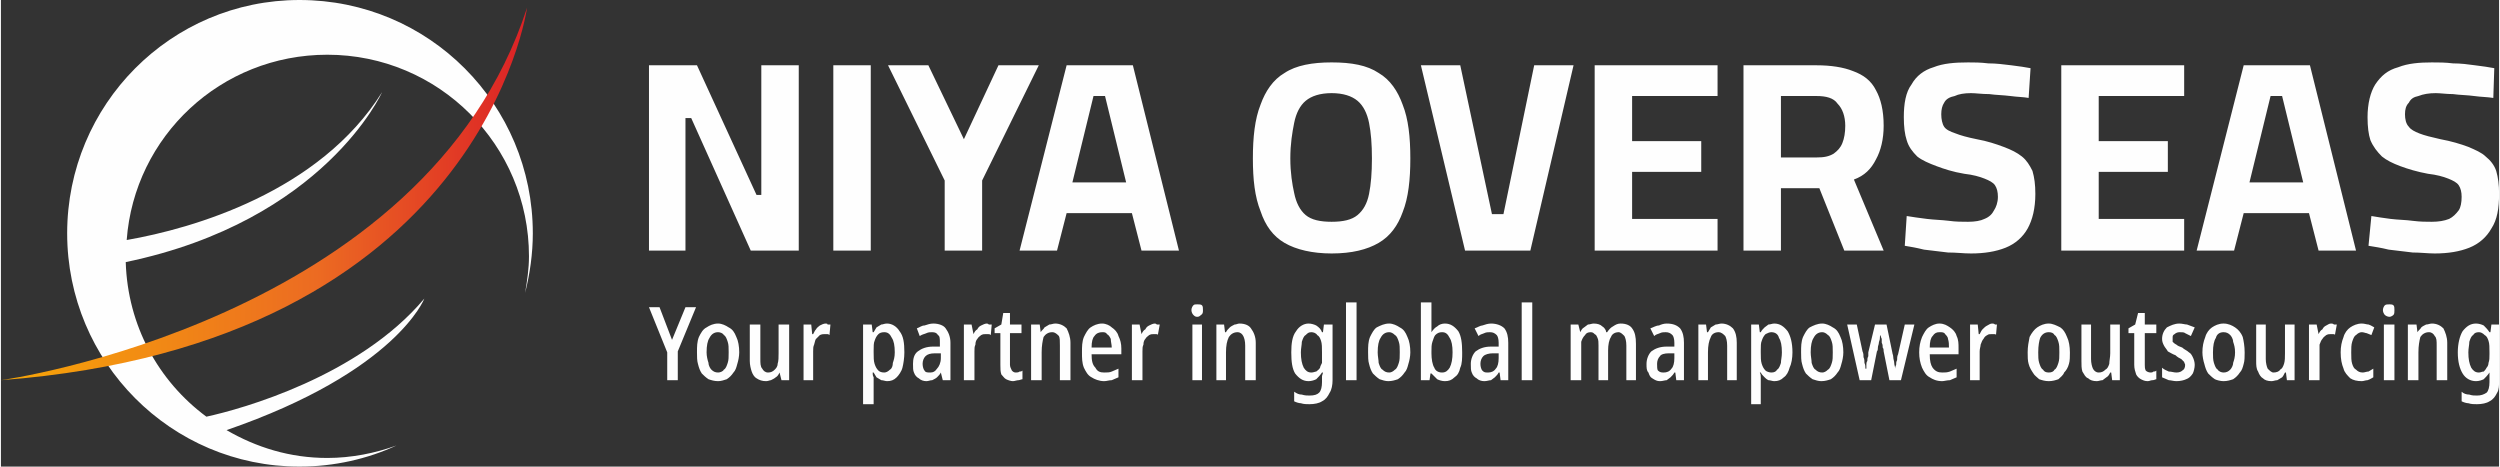
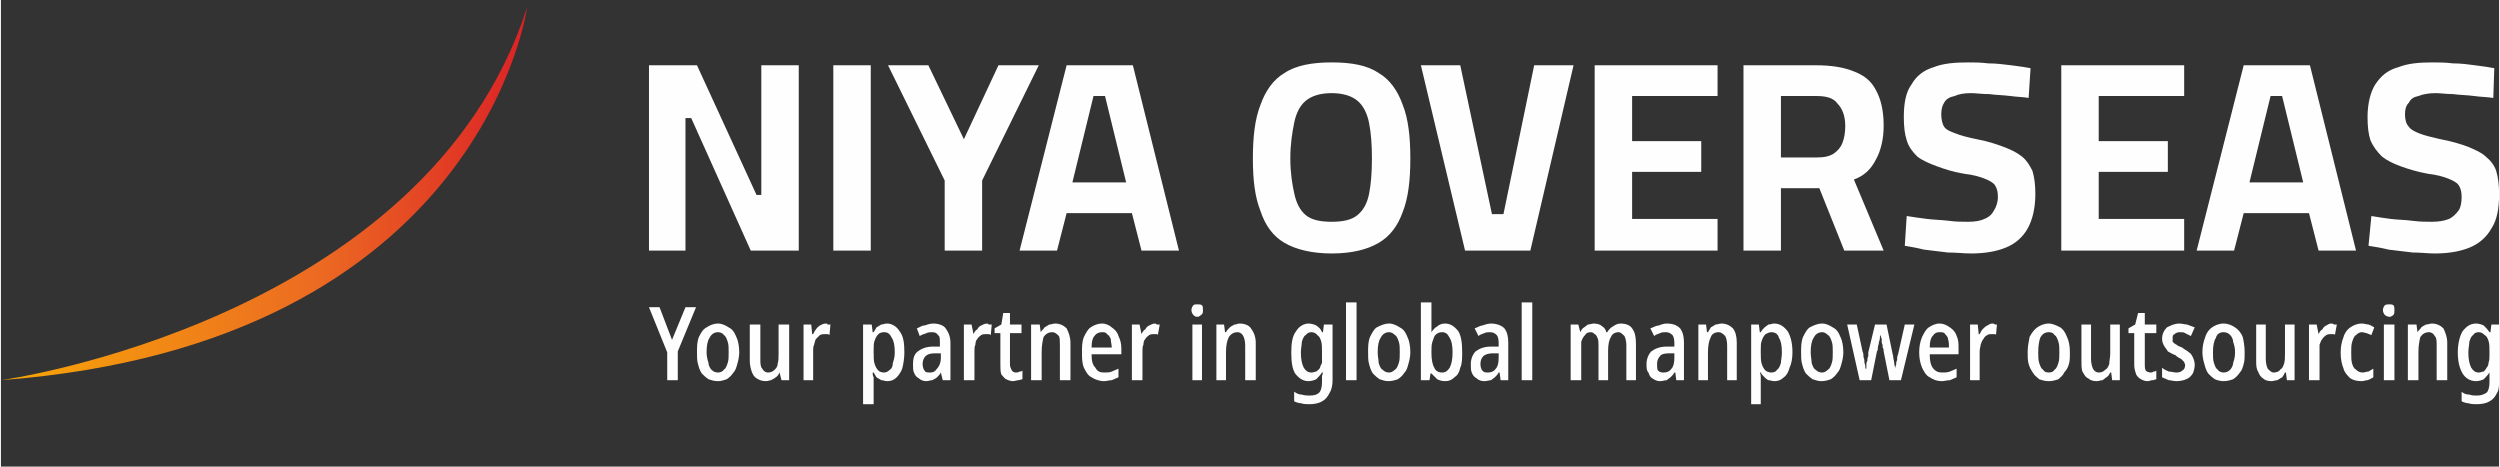
<svg xmlns="http://www.w3.org/2000/svg" xml:space="preserve" width="2.695in" height="0.503in" version="1.1" style="shape-rendering:geometricPrecision; text-rendering:geometricPrecision; image-rendering:optimizeQuality; fill-rule:evenodd; clip-rule:evenodd" viewBox="0 0 2602 486">
  <rect x="0" y="0" width="2602" height="486" fill="#333333" stroke="none" />
  <defs>
    <style type="text/css">
   
    .fil0 {fill:#FEFEFE;fill-rule:nonzero}
    .fil1 {fill:url(#id0)}
   
  </style>
    <linearGradient id="id0" gradientUnits="userSpaceOnUse" x1="-0" y1="202.19" x2="547.813" y2="202.19">
      <stop offset="0" style="stop-opacity:1; stop-color:#F7A707" />
      <stop offset="0.6" style="stop-opacity:1; stop-color:#EC6B22" />
      <stop offset="1" style="stop-opacity:1; stop-color:#DC2126" />
    </linearGradient>
  </defs>
  <g id="Layer_x0020_1">
-     <path class="fil0" d="M554 243c0,-134 -108,-243 -243,-243 -134,0 -242,109 -242,243 0,134 108,243 242,243 36,0 71,-8 101,-22 -22,8 -47,13 -72,13 -39,0 -74,-11 -105,-29 177,-61 206,-137 206,-137 -68,81 -190,115 -227,123 -50,-37 -82,-95 -84,-161 207,-43 267,-177 267,-177 -65,104 -197,142 -266,154 8,-108 98,-193 209,-193 116,0 210,94 210,210 0,13 -2,26 -4,38 5,-20 8,-41 8,-62z" />
-     <path class="fil1" d="M0 396c0,0 442,-61 548,-388 0,0 -47,350 -548,388z" />
+     <path class="fil1" d="M0 396c0,0 442,-61 548,-388 0,0 -47,350 -548,388" />
    <path class="fil0" d="M675 261l0 -193 50 0 62 135 5 0 0 -135 39 0 0 193 -50 0 -62 -138 -6 0 0 138 -38 0zm192 0l0 -193 39 0 0 193 -39 0zm116 0l0 -73 -59 -120 42 0 37 77 36 -77 42 0 -59 120 0 73 -39 0zm78 0l49 -193 69 0 48 193 -39 0 -10 -39 -68 0 -10 39 -39 0zm55 -71l56 0 -22 -90 -12 0 -22 90zm270 74c-20,0 -37,-4 -49,-11 -12,-7 -20,-18 -25,-33 -6,-15 -8,-33 -8,-55 0,-22 2,-41 8,-56 5,-14 13,-26 25,-33 12,-8 29,-11 49,-11 21,0 37,3 49,11 12,7 20,19 25,33 6,15 8,34 8,56 0,22 -2,41 -8,56 -5,14 -13,25 -25,32 -12,7 -28,11 -49,11zm0 -33c12,0 21,-2 27,-7 6,-5 10,-12 12,-22 2,-10 3,-22 3,-37 0,-15 -1,-27 -3,-37 -2,-10 -6,-18 -12,-23 -6,-5 -15,-8 -27,-8 -12,0 -21,3 -27,8 -6,5 -10,13 -12,23 -2,10 -4,22 -4,37 0,15 2,27 4,36 2,10 6,18 12,23 6,5 15,7 27,7zm139 30l-46 -193 41 0 33 155 12 0 32 -155 41 0 -45 193 -68 0zm135 0l0 -193 128 0 0 32 -89 0 0 47 72 0 0 32 -72 0 0 49 89 0 0 33 -128 0zm155 0l0 -193 76 0c15,0 28,2 38,6 11,4 19,10 24,20 5,9 8,21 8,37 0,14 -3,26 -8,35 -5,10 -12,17 -23,21l31 74 -41 0 -26 -65 -40 0 0 65 -39 0zm39 -97l37 0c8,0 13,-1 18,-4 4,-3 7,-6 9,-11 2,-5 3,-11 3,-18 0,-10 -3,-18 -8,-23 -4,-6 -12,-8 -22,-8l-37 0 0 64zm198 100c-8,0 -15,-1 -24,-1 -8,-1 -17,-2 -25,-3 -8,-2 -14,-3 -20,-4l2 -31c6,1 13,2 21,3 8,1 15,1 23,2 7,1 14,1 20,1 7,0 13,-1 17,-3 5,-2 8,-5 10,-9 2,-3 4,-8 4,-14 0,-5 -1,-9 -3,-12 -2,-3 -6,-5 -11,-7 -5,-2 -12,-4 -21,-5 -12,-2 -21,-5 -29,-8 -8,-3 -15,-6 -20,-10 -5,-5 -9,-10 -11,-17 -2,-6 -3,-14 -3,-24 0,-14 2,-26 8,-34 5,-9 13,-15 23,-18 10,-4 22,-5 36,-5 6,0 13,0 21,1 8,0 16,1 24,2 8,1 15,2 20,3l-2 31c-5,-1 -12,-1 -19,-2 -8,-1 -15,-1 -22,-2 -8,0 -14,-1 -19,-1 -7,0 -13,1 -17,3 -5,1 -9,3 -11,7 -2,3 -3,7 -3,12 0,5 1,10 3,13 2,3 6,5 12,7 5,2 12,4 22,6 11,2 20,5 28,8 8,3 14,6 19,10 5,4 8,9 11,15 2,7 3,14 3,24 0,15 -3,27 -8,36 -5,9 -13,16 -23,20 -10,4 -22,6 -36,6zm94 -3l0 -193 128 0 0 32 -89 0 0 47 72 0 0 32 -72 0 0 49 89 0 0 33 -128 0zm141 0l49 -193 69 0 48 193 -39 0 -10 -39 -68 0 -10 39 -39 0zm55 -71l56 0 -22 -90 -12 0 -22 90zm193 74c-7,0 -15,-1 -23,-1 -9,-1 -17,-2 -25,-3 -8,-2 -15,-3 -21,-4l3 -31c6,1 12,2 20,3 8,1 16,1 23,2 8,1 14,1 20,1 7,0 13,-1 18,-3 4,-2 7,-5 10,-9 2,-3 3,-8 3,-14 0,-5 -1,-9 -3,-12 -2,-3 -6,-5 -11,-7 -5,-2 -12,-4 -21,-5 -11,-2 -21,-5 -29,-8 -8,-3 -14,-6 -19,-10 -5,-5 -9,-10 -12,-17 -2,-6 -3,-14 -3,-24 0,-14 3,-26 8,-34 6,-9 13,-15 24,-18 10,-4 22,-5 35,-5 7,0 14,0 22,1 8,0 16,1 23,2 8,1 15,2 20,3l-1 31c-6,-1 -13,-1 -20,-2 -7,-1 -15,-1 -22,-2 -7,0 -13,-1 -18,-1 -7,0 -13,1 -18,3 -5,1 -8,3 -10,7 -3,3 -4,7 -4,12 0,5 1,10 4,13 2,3 6,5 11,7 5,2 13,4 22,6 11,2 21,5 29,8 7,3 14,6 18,10 5,4 9,9 11,15 2,7 3,14 3,24 0,15 -2,27 -8,36 -5,9 -13,16 -23,20 -10,4 -22,6 -36,6z" />
    <path class="fil0" d="M699 354l14 -34 11 0 -19 46 0 30 -11 0 0 -29 -19 -47 11 0 13 34zm1638 13c0,4 0,9 -1,12 -1,4 -2,7 -4,9 -2,3 -4,5 -7,7 -3,1 -6,2 -10,2 -3,0 -7,-1 -9,-2 -3,-2 -5,-4 -7,-6 -2,-3 -3,-6 -4,-10 -1,-3 -2,-8 -2,-12 0,-6 1,-11 3,-16 1,-4 4,-8 7,-10 3,-2 7,-4 12,-4 5,0 9,2 12,4 3,2 6,5 8,10 1,4 2,10 2,16zm-33 0c0,4 0,8 1,11 1,3 2,6 4,7 1,2 4,3 6,3 3,0 5,-1 7,-3 1,-1 3,-4 3,-7 1,-3 2,-6 2,-11 0,-5 -1,-8 -2,-11 0,-3 -2,-6 -3,-7 -2,-2 -4,-3 -7,-3 -4,0 -7,2 -8,6 -2,3 -3,8 -3,15zm85 -29l0 58 -8 0 -1 -8 -1 0c-1,2 -2,4 -3,5 -2,1 -3,2 -5,3 -2,0 -4,1 -6,1 -4,0 -7,-1 -9,-3 -2,-1 -4,-4 -5,-7 -2,-3 -2,-7 -2,-11l0 -38 10 0 0 36c0,4 1,8 2,10 2,2 4,4 6,4 3,0 6,-1 7,-3 2,-1 3,-3 4,-6 1,-3 1,-7 1,-11l0 -30 10 0zm38 -1c1,0 2,0 3,1 1,0 2,0 3,0l-2 11c0,-1 -1,-1 -2,-1 -1,0 -1,0 -2,0 -2,0 -3,0 -5,1 -1,1 -3,2 -4,4 -1,1 -2,3 -3,6 0,2 0,4 0,7l0 30 -11 0 0 -58 8 0 2 10 0 0c1,-2 2,-4 4,-5 1,-2 2,-3 4,-4 2,-1 3,-2 5,-2zm32 60c-5,0 -9,-1 -12,-3 -3,-3 -6,-6 -7,-10 -2,-5 -3,-10 -3,-17 0,-6 1,-11 3,-16 1,-4 4,-8 7,-10 3,-2 7,-4 12,-4 3,0 5,1 7,1 3,1 4,2 6,3l-3 8c-2,-1 -3,-1 -5,-2 -1,0 -3,-1 -5,-1 -2,0 -4,1 -6,3 -2,1 -3,4 -4,7 -1,3 -1,7 -1,11 0,5 0,9 1,12 1,3 2,5 4,6 2,2 4,3 7,3 2,0 4,-1 6,-1 2,-1 3,-2 5,-3l0 9c-2,1 -3,2 -6,3 -2,0 -4,1 -6,1zm34 -59l0 58 -11 0 0 -58 11 0zm-5 -21c1,0 3,0 4,1 1,1 1,3 1,5 0,2 0,4 -1,5 -1,1 -3,2 -4,2 -2,0 -4,-1 -5,-2 -1,-1 -2,-3 -2,-5 0,-2 1,-4 2,-5 1,-1 3,-1 5,-1zm44 20c5,0 9,2 12,5 2,4 4,9 4,15l0 39 -11 0 0 -36c0,-5 0,-8 -2,-10 -1,-2 -3,-4 -6,-4 -4,0 -7,2 -9,5 -1,4 -2,9 -2,16l0 29 -11 0 0 -58 9 0 1 8 0 0c1,-2 3,-3 4,-5 1,-1 3,-2 5,-3 2,0 4,-1 6,-1zm46 0c3,0 6,1 8,2 2,2 4,4 6,7l1 0 1 -8 8 0 0 58c0,5 0,10 -2,13 -2,4 -4,7 -8,9 -3,2 -8,3 -13,3 -3,0 -6,0 -9,-1 -2,0 -5,-1 -7,-2l0 -10c2,2 5,3 8,3 3,1 5,1 8,1 4,0 7,-1 10,-3 2,-2 3,-6 3,-11l0 -2c0,-1 0,-2 0,-4 0,-1 0,-3 0,-4l0 0c-2,3 -4,5 -6,7 -2,1 -5,2 -8,2 -6,0 -11,-3 -14,-8 -3,-5 -5,-12 -5,-22 0,-9 2,-17 5,-22 4,-5 8,-8 14,-8zm3 9c-3,0 -5,1 -6,3 -2,1 -3,4 -4,7 0,3 -1,7 -1,11 0,7 1,12 3,16 2,3 4,5 8,5 2,0 3,-1 5,-1 1,-1 2,-2 3,-4 1,-1 2,-3 2,-5 1,-3 1,-5 1,-9l0 -2c0,-5 0,-9 -1,-12 -1,-3 -2,-5 -4,-6 -2,-2 -4,-3 -6,-3zm-1812 21c0,4 -1,9 -2,12 -1,4 -2,7 -4,9 -2,3 -4,5 -7,7 -3,1 -6,2 -9,2 -4,0 -7,-1 -10,-2 -3,-2 -5,-4 -7,-6 -2,-3 -3,-6 -4,-10 -1,-3 -1,-8 -1,-12 0,-6 0,-11 2,-16 2,-4 4,-8 8,-10 3,-2 7,-4 12,-4 4,0 8,2 11,4 4,2 6,5 8,10 2,4 3,10 3,16zm-34 0c0,4 1,8 2,11 0,3 2,6 3,7 2,2 4,3 7,3 2,0 5,-1 6,-3 2,-1 3,-4 4,-7 1,-3 1,-6 1,-11 0,-5 0,-8 -1,-11 -1,-3 -2,-6 -4,-7 -1,-2 -4,-3 -6,-3 -4,0 -7,2 -9,6 -2,3 -3,8 -3,15zm86 -29l0 58 -8 0 -2 -8 0 0c-1,2 -2,4 -4,5 -1,1 -3,2 -5,3 -1,0 -3,1 -5,1 -4,0 -7,-1 -10,-3 -2,-1 -4,-4 -5,-7 -1,-3 -2,-7 -2,-11l0 -38 11 0 0 36c0,4 0,8 2,10 1,2 3,4 6,4 3,0 5,-1 7,-3 1,-1 3,-3 3,-6 1,-3 1,-7 1,-11l0 -30 11 0zm38 -1c1,0 2,0 2,1 1,0 2,0 3,0l-1 11c-1,-1 -2,-1 -2,-1 -1,0 -2,0 -3,0 -1,0 -3,0 -5,1 -1,1 -2,2 -4,4 -1,1 -1,3 -2,6 -1,2 -1,4 -1,7l0 30 -10 0 0 -58 8 0 1 10 1 0c1,-2 2,-4 3,-5 1,-2 3,-3 4,-4 2,-1 4,-2 6,-2zm64 0c5,0 10,3 13,8 4,5 5,12 5,22 0,6 -1,12 -2,16 -1,4 -4,8 -6,10 -3,3 -6,4 -10,4 -2,0 -4,-1 -6,-1 -2,-1 -3,-2 -5,-3 -1,-2 -2,-3 -3,-5l-1 0c0,2 0,3 1,5 0,1 0,2 0,3l0 25 -11 0 0 -83 9 0 1 8 1 0c1,-2 2,-3 3,-5 2,-1 3,-2 5,-3 2,0 3,-1 6,-1zm-3 9c-3,0 -5,1 -6,2 -2,2 -3,4 -4,7 -1,2 -1,6 -1,10l0 2c0,5 0,9 1,12 1,3 2,5 4,7 1,1 3,2 6,2 2,0 4,-1 6,-3 2,-1 3,-4 3,-7 1,-3 2,-6 2,-11 0,-7 -1,-12 -3,-15 -2,-4 -4,-6 -8,-6zm51 -9c6,0 11,2 13,5 3,4 5,9 5,15l0 39 -8 0 -2 -8 0 0c-1,2 -2,3 -4,5 -1,1 -3,2 -5,3 -2,0 -4,1 -6,1 -3,0 -6,-1 -8,-3 -2,-1 -4,-3 -5,-6 -1,-2 -1,-5 -1,-9 0,-5 1,-10 5,-13 4,-3 9,-5 16,-5l7 0 0 -4c0,-4 0,-7 -2,-8 -1,-2 -3,-3 -6,-3 -2,0 -4,0 -6,1 -2,1 -4,1 -7,3l-3 -8c3,-1 5,-3 8,-3 3,-1 6,-2 9,-2zm2 31c-5,0 -8,1 -10,3 -2,2 -3,5 -3,8 0,3 1,6 2,7 1,2 3,2 6,2 3,0 5,-1 7,-4 2,-2 4,-6 4,-11l0 -5 -6 0zm54 -31c0,0 1,0 2,1 1,0 2,0 3,0l-1 11c-1,-1 -2,-1 -3,-1 0,0 -1,0 -2,0 -2,0 -3,0 -5,1 -1,1 -3,2 -4,4 -1,1 -2,3 -2,6 -1,2 -1,4 -1,7l0 30 -11 0 0 -58 8 0 2 10 0 0c1,-2 2,-4 4,-5 1,-2 2,-3 4,-4 2,-1 4,-2 6,-2zm30 51c1,0 3,0 4,-1 1,0 2,0 3,-1l0 9c-1,0 -3,1 -4,1 -2,0 -4,1 -6,1 -2,0 -5,-1 -7,-2 -2,-1 -3,-3 -5,-5 -1,-3 -1,-6 -1,-10l0 -33 -6 0 0 -5 7 -4 2 -12 7 0 0 12 12 0 0 9 -12 0 0 33c0,2 1,4 2,6 1,1 2,2 4,2zm41 -51c5,0 9,2 12,5 2,4 4,9 4,15l0 39 -11 0 0 -36c0,-5 0,-8 -1,-10 -2,-2 -4,-4 -7,-4 -4,0 -7,2 -9,5 -1,4 -2,9 -2,16l0 29 -11 0 0 -58 9 0 1 8 0 0c1,-2 3,-3 4,-5 2,-1 3,-2 5,-3 2,0 4,-1 6,-1zm49 0c4,0 8,2 10,4 3,2 6,5 7,9 2,4 3,8 3,13l0 6 -31 0c0,7 1,11 4,14 2,4 5,5 9,5 3,0 6,0 8,-1 2,-1 5,-2 7,-3l0 9c-2,1 -5,2 -7,3 -3,0 -5,1 -8,1 -5,0 -10,-2 -13,-4 -4,-2 -6,-6 -8,-10 -2,-5 -2,-10 -2,-16 0,-6 0,-11 2,-16 2,-4 4,-8 7,-10 3,-2 7,-4 12,-4zm0 9c-3,0 -6,1 -8,4 -2,2 -3,6 -3,12l21 0c0,-3 -1,-6 -1,-9 -1,-2 -2,-4 -4,-5 -1,-2 -3,-2 -5,-2zm55 -9c0,0 1,0 2,1 1,0 2,0 3,0l-2 11c0,-1 -1,-1 -2,-1 -1,0 -1,0 -2,0 -2,0 -3,0 -5,1 -1,1 -3,2 -4,4 -1,1 -2,3 -2,6 -1,2 -1,4 -1,7l0 30 -11 0 0 -58 8 0 2 10 0 0c1,-2 2,-4 4,-5 1,-2 2,-3 4,-4 2,-1 4,-2 6,-2zm49 1l0 58 -10 0 0 -58 10 0zm-5 -21c2,0 4,0 5,1 1,1 1,3 1,5 0,2 0,4 -2,5 -1,1 -2,2 -4,2 -2,0 -3,-1 -4,-2 -1,-1 -2,-3 -2,-5 0,-2 1,-4 2,-5 1,-1 2,-1 4,-1zm44 20c6,0 10,2 12,5 3,4 5,9 5,15l0 39 -11 0 0 -36c0,-5 -1,-8 -2,-10 -1,-2 -3,-4 -6,-4 -4,0 -7,2 -9,5 -2,4 -3,9 -3,16l0 29 -10 0 0 -58 8 0 1 8 1 0c1,-2 2,-3 4,-5 1,-1 3,-2 5,-3 2,0 3,-1 5,-1zm72 0c3,0 6,1 8,2 3,2 5,4 6,7l1 0 1 -8 9 0 0 58c0,5 -1,10 -3,13 -2,4 -4,7 -8,9 -3,2 -8,3 -13,3 -3,0 -6,0 -9,-1 -2,0 -5,-1 -7,-2l0 -10c3,2 5,3 8,3 3,1 6,1 8,1 5,0 8,-1 10,-3 2,-2 3,-6 3,-11l0 -2c0,-1 0,-2 0,-4 0,-1 1,-3 1,-4l-1 0c-2,3 -4,5 -6,7 -2,1 -5,2 -8,2 -6,0 -10,-3 -14,-8 -3,-5 -4,-12 -4,-22 0,-9 1,-17 5,-22 3,-5 8,-8 13,-8zm3 9c-3,0 -4,1 -6,3 -2,1 -3,4 -4,7 0,3 -1,7 -1,11 0,7 1,12 3,16 2,3 4,5 8,5 2,0 4,-1 5,-1 1,-1 3,-2 4,-4 0,-1 1,-3 2,-5 0,-3 0,-5 0,-9l0 -2c0,-5 0,-9 -1,-12 -1,-3 -2,-5 -4,-6 -1,-2 -4,-3 -6,-3zm47 50l-11 0 0 -81 11 0 0 81zm56 -29c0,4 -1,9 -2,12 -1,4 -2,7 -4,9 -2,3 -4,5 -7,7 -3,1 -6,2 -10,2 -3,0 -6,-1 -9,-2 -3,-2 -5,-4 -7,-6 -2,-3 -3,-6 -4,-10 -1,-3 -1,-8 -1,-12 0,-6 0,-11 2,-16 2,-4 4,-8 7,-10 4,-2 8,-4 13,-4 4,0 8,2 11,4 4,2 6,5 8,10 2,4 3,10 3,16zm-34 0c0,4 1,8 1,11 1,3 2,6 4,7 2,2 4,3 7,3 2,0 4,-1 6,-3 2,-1 3,-4 4,-7 1,-3 1,-6 1,-11 0,-5 0,-8 -1,-11 -1,-3 -2,-6 -4,-7 -2,-2 -4,-3 -6,-3 -4,0 -7,2 -9,6 -2,3 -3,8 -3,15zm56 -31c0,2 0,3 0,5 0,2 0,3 0,5l0 0c2,-3 4,-5 6,-6 2,-2 5,-3 8,-3 6,0 10,3 14,8 3,5 4,12 4,22 0,6 0,12 -2,16 -1,5 -3,8 -6,10 -3,3 -6,4 -10,4 -3,0 -6,-1 -8,-2 -2,-2 -4,-4 -6,-6l-1 0 -1 7 -9 0 0 -81 11 0 0 21zm11 10c-3,0 -5,1 -7,3 -1,1 -2,4 -3,7 -1,3 -1,6 -1,10l0 2c0,6 1,12 3,15 1,3 4,5 8,5 4,0 6,-2 8,-5 2,-4 3,-9 3,-16 0,-7 -1,-12 -3,-15 -2,-4 -4,-6 -8,-6zm51 -9c6,0 11,2 14,5 3,4 4,9 4,15l0 39 -8 0 -1 -8 -1 0c-1,2 -2,3 -4,5 -1,1 -3,2 -4,3 -2,0 -4,1 -7,1 -3,0 -6,-1 -8,-3 -2,-1 -4,-3 -5,-6 -1,-2 -1,-5 -1,-9 0,-5 2,-10 5,-13 4,-3 9,-5 16,-5l8 0 0 -4c0,-4 -1,-7 -2,-8 -2,-2 -4,-3 -7,-3 -2,0 -4,0 -6,1 -2,1 -4,1 -6,3l-4 -8c3,-1 6,-3 8,-3 3,-1 6,-2 9,-2zm2 31c-4,0 -8,1 -10,3 -2,2 -3,5 -3,8 0,3 1,6 2,7 2,2 3,2 6,2 3,0 6,-1 8,-4 2,-2 3,-6 3,-11l0 -5 -6 0zm41 28l-11 0 0 -81 11 0 0 81zm92 -59c6,0 10,2 12,5 3,4 4,9 4,16l0 38 -10 0 0 -36c0,-5 -1,-8 -2,-10 -2,-2 -4,-4 -6,-4 -4,0 -7,2 -8,5 -2,3 -3,8 -3,14l0 31 -10 0 0 -36c0,-3 0,-6 -1,-8 -1,-2 -1,-3 -3,-4 -1,-1 -2,-2 -4,-2 -3,0 -5,1 -6,3 -2,2 -3,4 -4,7 0,3 0,6 0,11l0 29 -11 0 0 -58 8 0 2 8 0 0c1,-2 2,-4 4,-5 1,-1 3,-2 4,-3 2,0 4,-1 6,-1 4,0 7,1 9,3 2,1 4,4 4,6l1 0c2,-3 4,-5 6,-6 3,-2 5,-3 8,-3zm48 0c7,0 11,2 14,5 3,4 4,9 4,15l0 39 -8 0 -1 -8 -1 0c-1,2 -2,3 -4,5 -1,1 -3,2 -4,3 -2,0 -4,1 -7,1 -3,0 -5,-1 -8,-3 -2,-1 -3,-3 -4,-6 -2,-2 -2,-5 -2,-9 0,-5 2,-10 5,-13 4,-3 9,-5 16,-5l8 0 0 -4c0,-4 -1,-7 -2,-8 -2,-2 -4,-3 -7,-3 -2,0 -4,0 -6,1 -2,1 -4,1 -6,3l-4 -8c3,-1 6,-3 9,-3 2,-1 5,-2 8,-2zm2 31c-4,0 -8,1 -9,3 -2,2 -3,5 -3,8 0,3 0,6 1,7 2,2 4,2 6,2 3,0 6,-1 8,-4 2,-2 3,-6 3,-11l0 -5 -6 0zm55 -31c5,0 9,2 12,5 3,4 4,9 4,15l0 39 -10 0 0 -36c0,-5 -1,-8 -2,-10 -2,-2 -4,-4 -7,-4 -4,0 -7,2 -8,5 -2,4 -3,9 -3,16l0 29 -10 0 0 -58 8 0 1 8 1 0c1,-2 2,-3 3,-5 2,-1 3,-2 5,-3 2,0 4,-1 6,-1zm55 0c6,0 10,3 14,8 3,5 5,12 5,22 0,6 -1,12 -3,16 -1,4 -3,8 -6,10 -3,3 -6,4 -10,4 -2,0 -4,-1 -6,-1 -2,-1 -3,-2 -4,-3 -2,-2 -3,-3 -4,-5l-1 0c1,2 1,3 1,5 0,1 0,2 0,3l0 25 -10 0 0 -83 8 0 1 8 1 0c1,-2 2,-3 4,-5 1,-1 3,-2 4,-3 2,0 4,-1 6,-1zm-3 9c-2,0 -4,1 -6,2 -2,2 -3,4 -4,7 -1,2 -1,6 -1,10l0 2c0,5 0,9 1,12 1,3 2,5 4,7 1,1 4,2 6,2 3,0 5,-1 6,-3 2,-1 3,-4 4,-7 0,-3 1,-6 1,-11 0,-7 -1,-12 -3,-15 -1,-4 -4,-6 -8,-6zm75 21c0,4 -1,9 -2,12 -1,4 -2,7 -4,9 -2,3 -4,5 -7,7 -3,1 -6,2 -10,2 -3,0 -6,-1 -9,-2 -3,-2 -5,-4 -7,-6 -2,-3 -3,-6 -4,-10 -1,-3 -1,-8 -1,-12 0,-6 0,-11 2,-16 2,-4 4,-8 7,-10 4,-2 8,-4 13,-4 4,0 8,2 11,4 4,2 6,5 8,10 2,4 3,10 3,16zm-34 0c0,4 1,8 1,11 1,3 2,6 4,7 2,2 4,3 7,3 2,0 4,-1 6,-3 2,-1 3,-4 4,-7 1,-3 1,-6 1,-11 0,-5 0,-8 -1,-11 -1,-3 -2,-6 -4,-7 -2,-2 -4,-3 -6,-3 -4,0 -7,2 -9,6 -2,3 -3,8 -3,15zm76 -1c0,-1 0,-3 -1,-4 0,-2 0,-3 -1,-5 0,-1 0,-3 0,-4 -1,-2 -1,-3 -1,-4l0 0c-1,1 -1,2 -1,4 0,1 -1,3 -1,4 0,2 -1,3 -1,5 0,1 0,3 -1,4l-6 30 -12 0 -13 -58 10 0 6 28c1,2 1,4 1,6 1,2 1,4 1,6 1,2 1,4 1,6l1 0c0,-1 0,-2 0,-4 0,-1 0,-3 1,-4 0,-2 0,-3 1,-5 0,-1 0,-3 0,-4l7 -29 12 0 6 29c0,1 1,3 1,5 0,2 1,4 1,6 0,2 1,4 1,6l0 0c0,-1 0,-2 1,-4 0,-2 0,-3 1,-5 0,-2 0,-4 1,-6l7 -31 10 0 -14 58 -12 0 -6 -30zm58 -29c5,0 8,2 11,4 3,2 6,5 7,9 2,4 2,8 2,13l0 6 -30 0c0,7 1,11 3,14 3,4 6,5 10,5 3,0 5,0 8,-1 2,-1 5,-2 7,-3l0 9c-2,1 -5,2 -7,3 -3,0 -6,1 -8,1 -6,0 -10,-2 -13,-4 -4,-2 -6,-6 -8,-10 -2,-5 -3,-10 -3,-16 0,-6 1,-11 3,-16 2,-4 4,-8 7,-10 3,-2 7,-4 11,-4zm0 9c-3,0 -5,1 -7,4 -2,2 -3,6 -3,12l20 0c0,-3 0,-6 -1,-9 0,-2 -2,-4 -3,-5 -1,-2 -3,-2 -6,-2zm55 -9c1,0 2,0 3,1 1,0 2,0 2,0l-1 11c0,-1 -1,-1 -2,-1 -1,0 -1,0 -2,0 -2,0 -4,0 -5,1 -2,1 -3,2 -4,4 -1,1 -2,3 -3,6 0,2 -1,4 -1,7l0 30 -10 0 0 -58 8 0 1 10 1 0c1,-2 2,-4 3,-5 2,-2 3,-3 5,-4 2,-1 3,-2 5,-2zm81 30c0,4 0,9 -1,12 -1,4 -3,7 -5,9 -1,3 -4,5 -6,7 -3,1 -6,2 -10,2 -4,0 -7,-1 -10,-2 -2,-2 -5,-4 -6,-6 -2,-3 -4,-6 -5,-10 -1,-3 -1,-8 -1,-12 0,-6 1,-11 2,-16 2,-4 5,-8 8,-10 3,-2 7,-4 12,-4 4,0 8,2 12,4 3,2 5,5 7,10 2,4 3,10 3,16zm-33 0c0,4 0,8 1,11 1,3 2,6 4,7 1,2 3,3 6,3 3,0 5,-1 6,-3 2,-1 3,-4 4,-7 1,-3 1,-6 1,-11 0,-5 0,-8 -1,-11 -1,-3 -2,-6 -4,-7 -1,-2 -3,-3 -6,-3 -4,0 -7,2 -9,6 -1,3 -2,8 -2,15zm85 -29l0 58 -8 0 -1 -8 -1 0c-1,2 -2,4 -4,5 -1,1 -3,2 -4,3 -2,0 -4,1 -6,1 -4,0 -7,-1 -9,-3 -3,-1 -4,-4 -6,-7 -1,-3 -1,-7 -1,-11l0 -38 10 0 0 36c0,4 1,8 2,10 1,2 3,4 6,4 3,0 5,-1 7,-3 2,-1 3,-3 4,-6 0,-3 1,-7 1,-11l0 -30 10 0zm32 50c1,0 2,0 3,-1 1,0 2,0 3,-1l0 9c-1,0 -2,1 -4,1 -2,0 -3,1 -5,1 -3,0 -5,-1 -7,-2 -2,-1 -4,-3 -5,-5 -1,-3 -2,-6 -2,-10l0 -33 -6 0 0 -5 7 -4 3 -12 7 0 0 12 12 0 0 9 -12 0 0 33c0,2 0,4 1,6 1,1 3,2 5,2zm46 -8c0,3 -1,7 -2,9 -2,3 -4,5 -7,6 -2,1 -6,2 -10,2 -3,0 -6,-1 -8,-1 -2,-1 -5,-2 -7,-3l0 -10c2,2 5,3 7,4 3,0 5,1 8,1 3,0 5,-1 6,-2 2,-1 3,-3 3,-6 0,-1 -1,-2 -1,-3 -1,-1 -2,-2 -3,-3 -2,-1 -4,-2 -6,-4 -3,-1 -6,-3 -8,-4 -1,-2 -3,-4 -4,-6 -1,-2 -2,-4 -2,-7 0,-5 2,-9 5,-12 4,-2 8,-4 13,-4 3,0 6,1 8,1 3,1 5,2 8,3l-4 9c-2,-1 -4,-2 -6,-3 -1,-1 -3,-1 -6,-1 -2,0 -4,1 -5,2 -2,1 -2,2 -2,4 0,2 0,3 0,4 1,1 2,2 4,3 1,1 3,2 6,3 2,2 5,3 7,5 2,1 3,3 4,5 1,2 2,5 2,8z" />
  </g>
</svg>